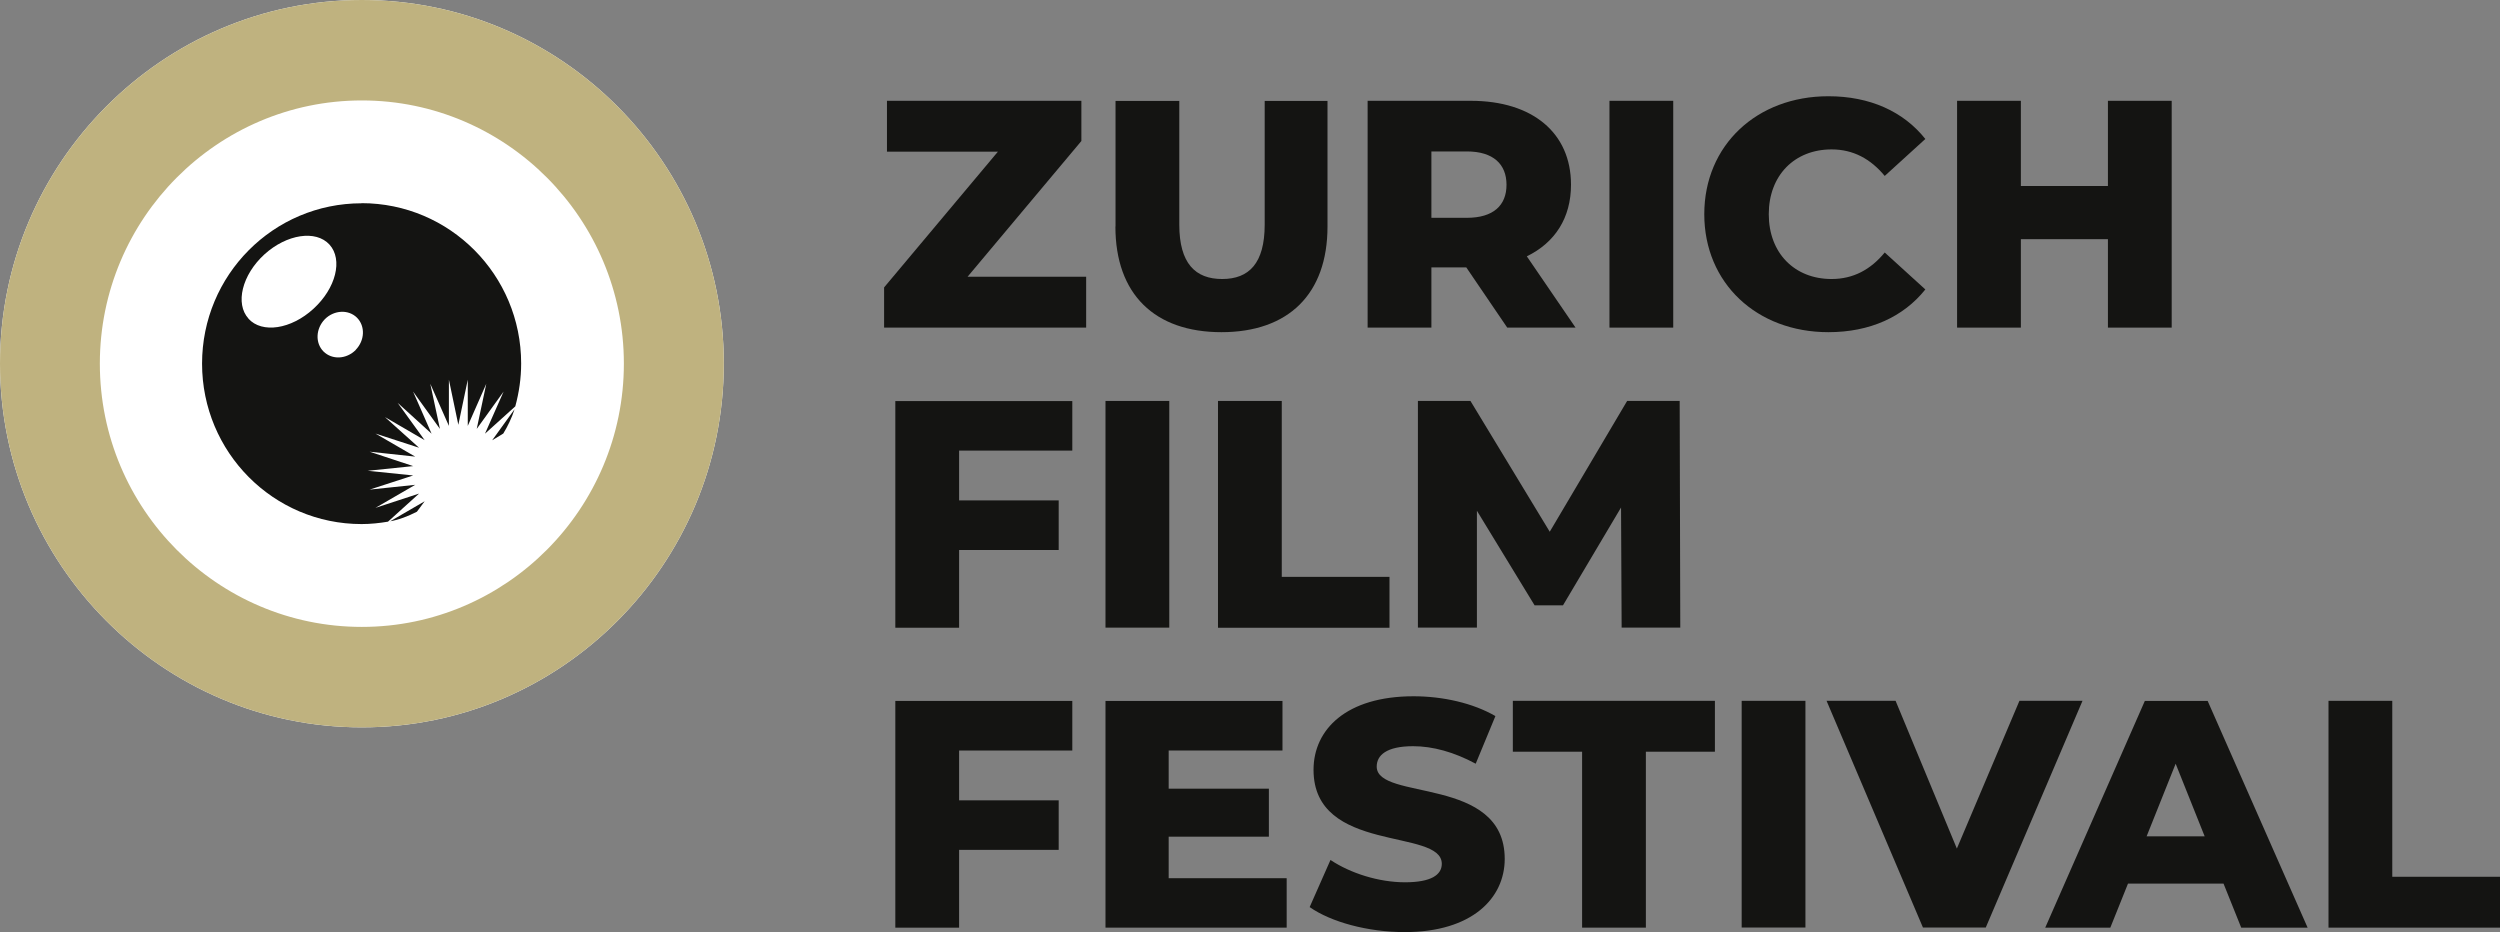
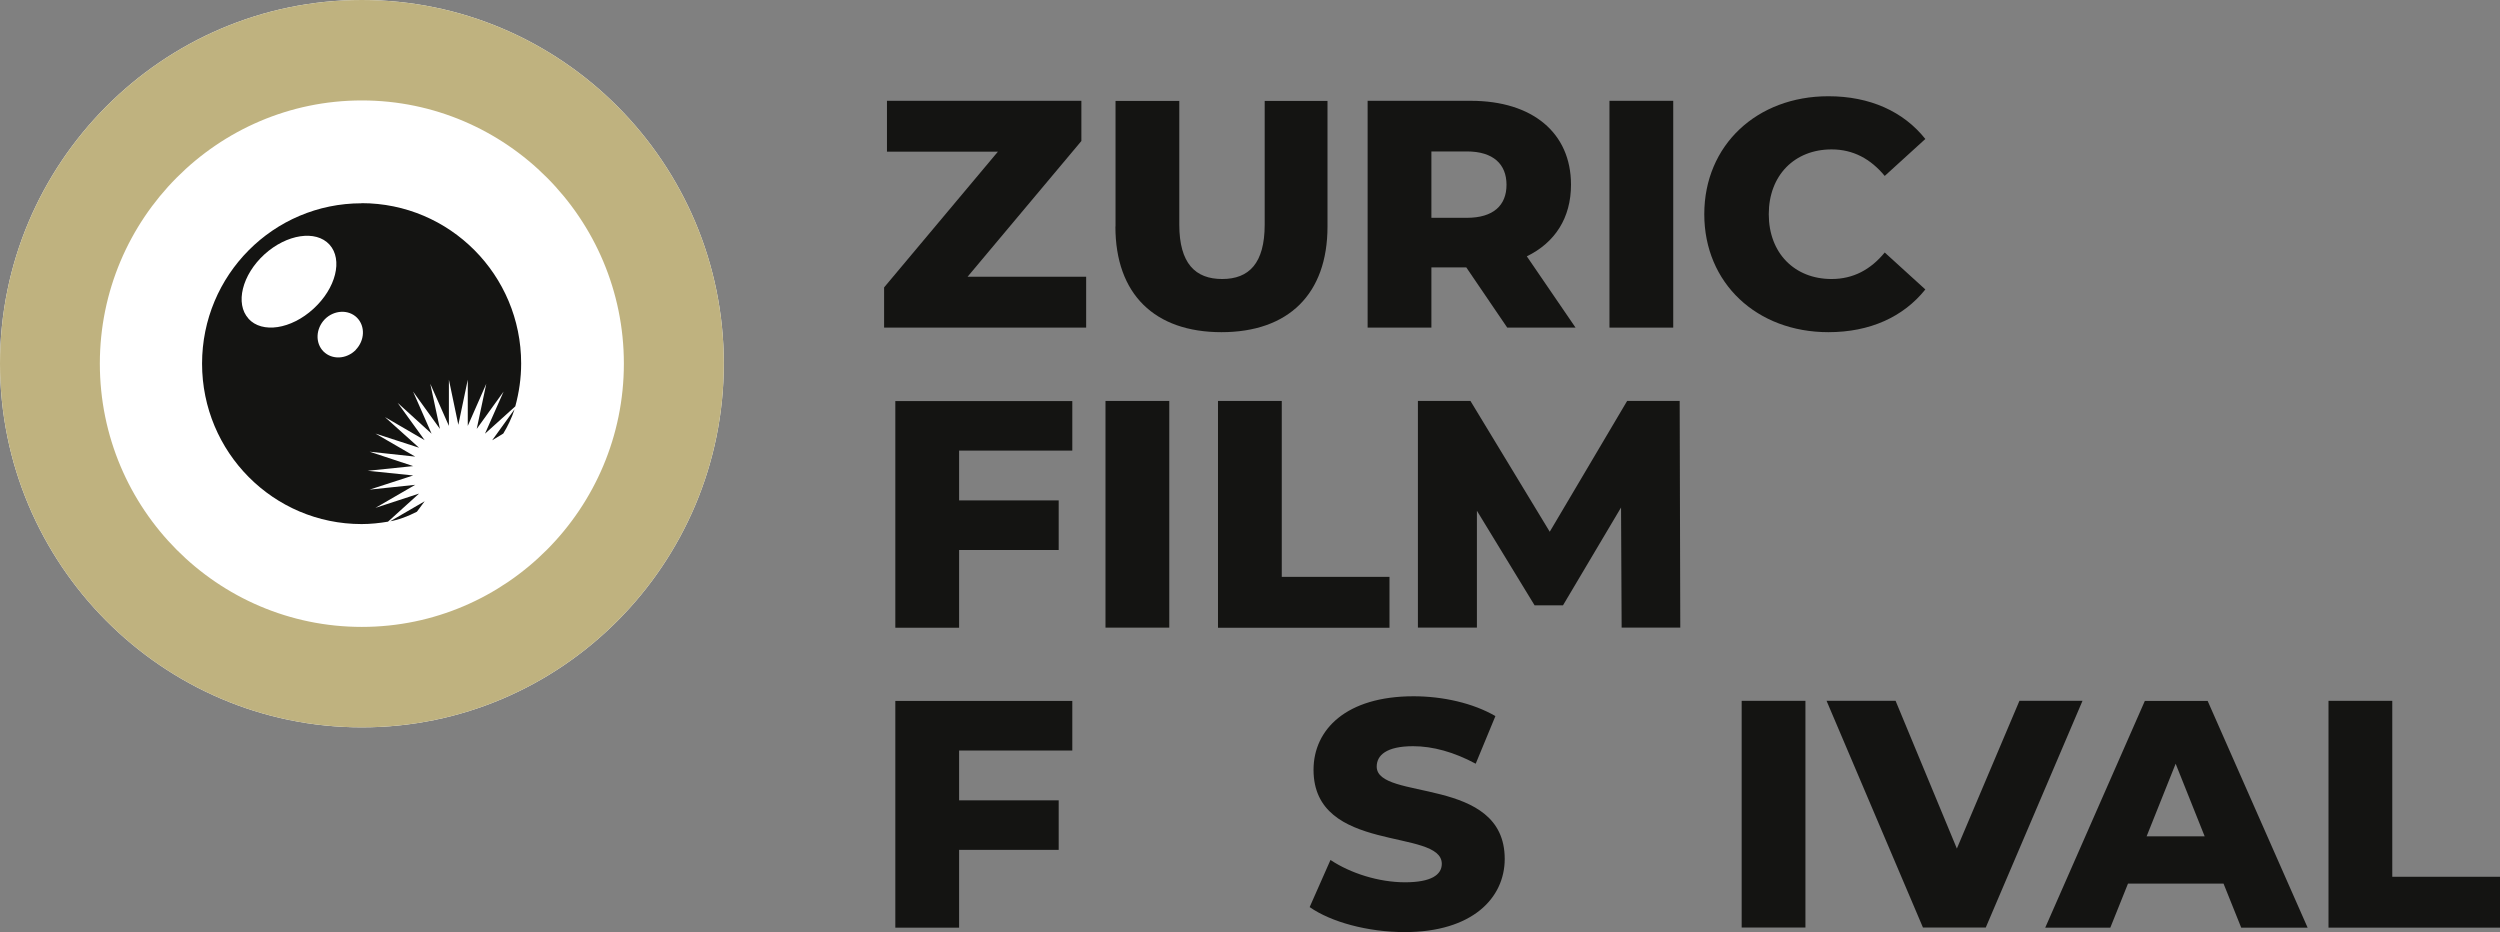
<svg xmlns="http://www.w3.org/2000/svg" width="177" height="66" viewBox="0 0 177 66" fill="none">
  <rect x="0" y="0" width="177" height="66" fill="#808080" stroke="none" />
  <g clip-path="url(#clip0_2201_372)">
    <path d="M76.9 19.593V23.195H62.594V20.349L70.651 10.739H62.797V7.137H76.562V9.983L68.504 19.593H76.9Z" fill="#141412" />
    <path d="M78.979 16.041V7.146H83.494V15.905C83.494 18.658 84.636 19.754 86.53 19.754C88.424 19.754 89.54 18.65 89.54 15.905V7.146H93.987V16.041C93.987 20.833 91.205 23.518 86.479 23.518C81.752 23.518 78.971 20.833 78.971 16.041H78.979Z" fill="#141412" />
    <path d="M103.812 18.93H101.343V23.195H96.828V7.137H104.133C108.496 7.137 111.227 9.405 111.227 13.076C111.227 15.438 110.086 17.18 108.099 18.148L111.549 23.195H106.712L103.812 18.93ZM103.854 10.722H101.343V15.421H103.854C105.723 15.421 106.661 14.546 106.661 13.084C106.661 11.623 105.723 10.722 103.854 10.722Z" fill="#141412" />
    <path d="M113.95 7.137H118.465V23.195H113.95V7.137Z" fill="#141412" />
    <path d="M120.663 15.166C120.663 10.281 124.383 6.814 129.448 6.814C132.39 6.814 134.766 7.893 136.314 9.839L133.439 12.456C132.433 11.241 131.198 10.578 129.676 10.578C127.055 10.578 125.229 12.413 125.229 15.166C125.229 17.919 127.055 19.754 129.676 19.754C131.207 19.754 132.441 19.091 133.439 17.877L136.314 20.493C134.758 22.439 132.39 23.518 129.448 23.518C124.383 23.518 120.663 20.052 120.663 15.166Z" fill="#141412" />
-     <path d="M153.756 7.137V23.195H149.241V16.933H143.078V23.195H138.562V7.137H143.078V13.169H149.241V7.137H153.756Z" fill="#141412" />
    <path d="M67.904 31.895V35.43H74.955V38.939H67.904V44.445H63.389V28.395H75.919V31.904H67.912L67.904 31.895Z" fill="#141412" />
    <path d="M78.269 28.387H82.785V44.436H78.269V28.387Z" fill="#141412" />
    <path d="M86.234 28.387H90.749V40.842H98.376V44.445H86.234V28.395V28.387Z" fill="#141412" />
    <path d="M114.812 44.436L114.77 35.931L110.661 42.856H108.648L104.565 36.161V44.436H100.388V28.387H104.108L109.722 37.648L115.201 28.387H118.921L118.964 44.436H114.812Z" fill="#141412" />
    <path d="M67.904 53.128V56.663H74.955V60.172H67.904V65.677H63.389V49.627H75.919V53.136H67.912L67.904 53.128Z" fill="#141412" />
-     <path d="M91.096 62.168V65.677H78.269V49.627H90.8V53.136H82.742V55.838H89.836V59.237H82.742V62.177H91.096V62.168Z" fill="#141412" />
    <path d="M92.719 64.233L94.198 60.885C95.61 61.828 97.623 62.466 99.474 62.466C101.326 62.466 102.079 61.939 102.079 61.157C102.079 58.608 92.998 60.469 92.998 54.504C92.998 51.641 95.323 49.296 100.075 49.296C102.155 49.296 104.294 49.78 105.875 50.698L104.48 54.071C102.949 53.247 101.444 52.831 100.049 52.831C98.155 52.831 97.471 53.476 97.471 54.275C97.471 56.73 106.534 54.895 106.534 60.809C106.534 63.604 104.209 65.992 99.457 65.992C96.836 65.992 94.232 65.278 92.727 64.224L92.719 64.233Z" fill="#141412" />
-     <path d="M112.013 53.221H107.109V49.619H121.415V53.221H116.528V65.677H112.013V53.221Z" fill="#141412" />
    <path d="M123.31 49.619H127.825V65.669H123.31V49.619Z" fill="#141412" />
    <path d="M147.441 49.619L140.592 65.669H136.145L129.321 49.619H134.208L138.546 60.078L142.976 49.619H147.449H147.441Z" fill="#141412" />
    <path d="M157.418 62.559H150.662L149.411 65.677H144.803L151.854 49.627H156.302L163.379 65.677H158.678L157.426 62.559H157.418ZM156.09 59.211L154.036 54.071L151.981 59.211H156.09Z" fill="#141412" />
-     <path d="M164.858 49.619H169.373V62.075H177V65.677H164.858V49.627V49.619Z" fill="#141412" />
+     <path d="M164.858 49.619H169.373V62.075H177V65.677H164.858V49.627Z" fill="#141412" />
    <path d="M25.619 0C11.491 0 0 11.555 0 25.744C0 39.933 11.491 51.497 25.619 51.497C39.748 51.497 51.247 39.942 51.247 25.744C51.247 11.547 39.748 0 25.619 0Z" fill="white" />
    <path d="M7.069 25.744C7.069 15.472 15.397 7.111 25.619 7.111C35.841 7.111 44.17 15.48 44.17 25.744C44.17 36.008 35.85 44.385 25.619 44.385C15.388 44.385 7.069 36.033 7.069 25.744ZM25.619 0C11.491 0 0 11.555 0 25.744C0 39.933 11.491 51.497 25.619 51.497C39.748 51.497 51.247 39.942 51.247 25.744C51.247 11.547 39.748 0 25.619 0Z" fill="#BFB27F" />
    <path d="M29.517 36.229L30.067 35.489L27.623 36.908C28.232 36.806 28.908 36.543 29.517 36.229Z" fill="#141412" />
    <path d="M35.63 30.697C35.926 30.222 36.239 29.576 36.433 28.973L34.844 31.173L35.63 30.697Z" fill="#141412" />
    <path d="M25.187 24.775C24.528 25.438 23.513 25.489 22.904 24.886C22.304 24.283 22.355 23.263 22.998 22.6C23.649 21.946 24.672 21.895 25.272 22.49C25.872 23.093 25.83 24.104 25.179 24.775M17.595 22.558C16.631 21.504 17.138 19.457 18.719 18.012C20.3 16.576 22.363 16.262 23.327 17.316C24.291 18.378 23.784 20.408 22.194 21.861C20.613 23.314 18.55 23.628 17.586 22.558M25.602 14.393C19.353 14.393 14.306 19.474 14.306 25.744C14.306 32.014 19.353 37.104 25.602 37.104C26.244 37.104 26.862 37.036 27.47 36.934L29.669 34.946L26.582 35.957L29.398 34.325L26.168 34.665L29.254 33.663L26.033 33.331L29.254 33L26.168 31.98L29.398 32.329L26.582 30.697L29.669 31.7L27.25 29.525L30.066 31.165L28.155 28.522L30.556 30.706L29.246 27.724L31.148 30.366L30.463 27.171L31.782 30.154V26.883L32.45 30.077L33.118 26.883V30.154L34.429 27.171L33.752 30.366L35.655 27.724L34.336 30.706L36.483 28.769C36.746 27.8 36.898 26.789 36.898 25.735C36.898 19.465 31.842 14.384 25.593 14.384" fill="#141412" />
  </g>
  <defs>
    <clipPath id="clip0_2201_372">
      <rect width="177" height="66" fill="white" />
    </clipPath>
  </defs>
</svg>